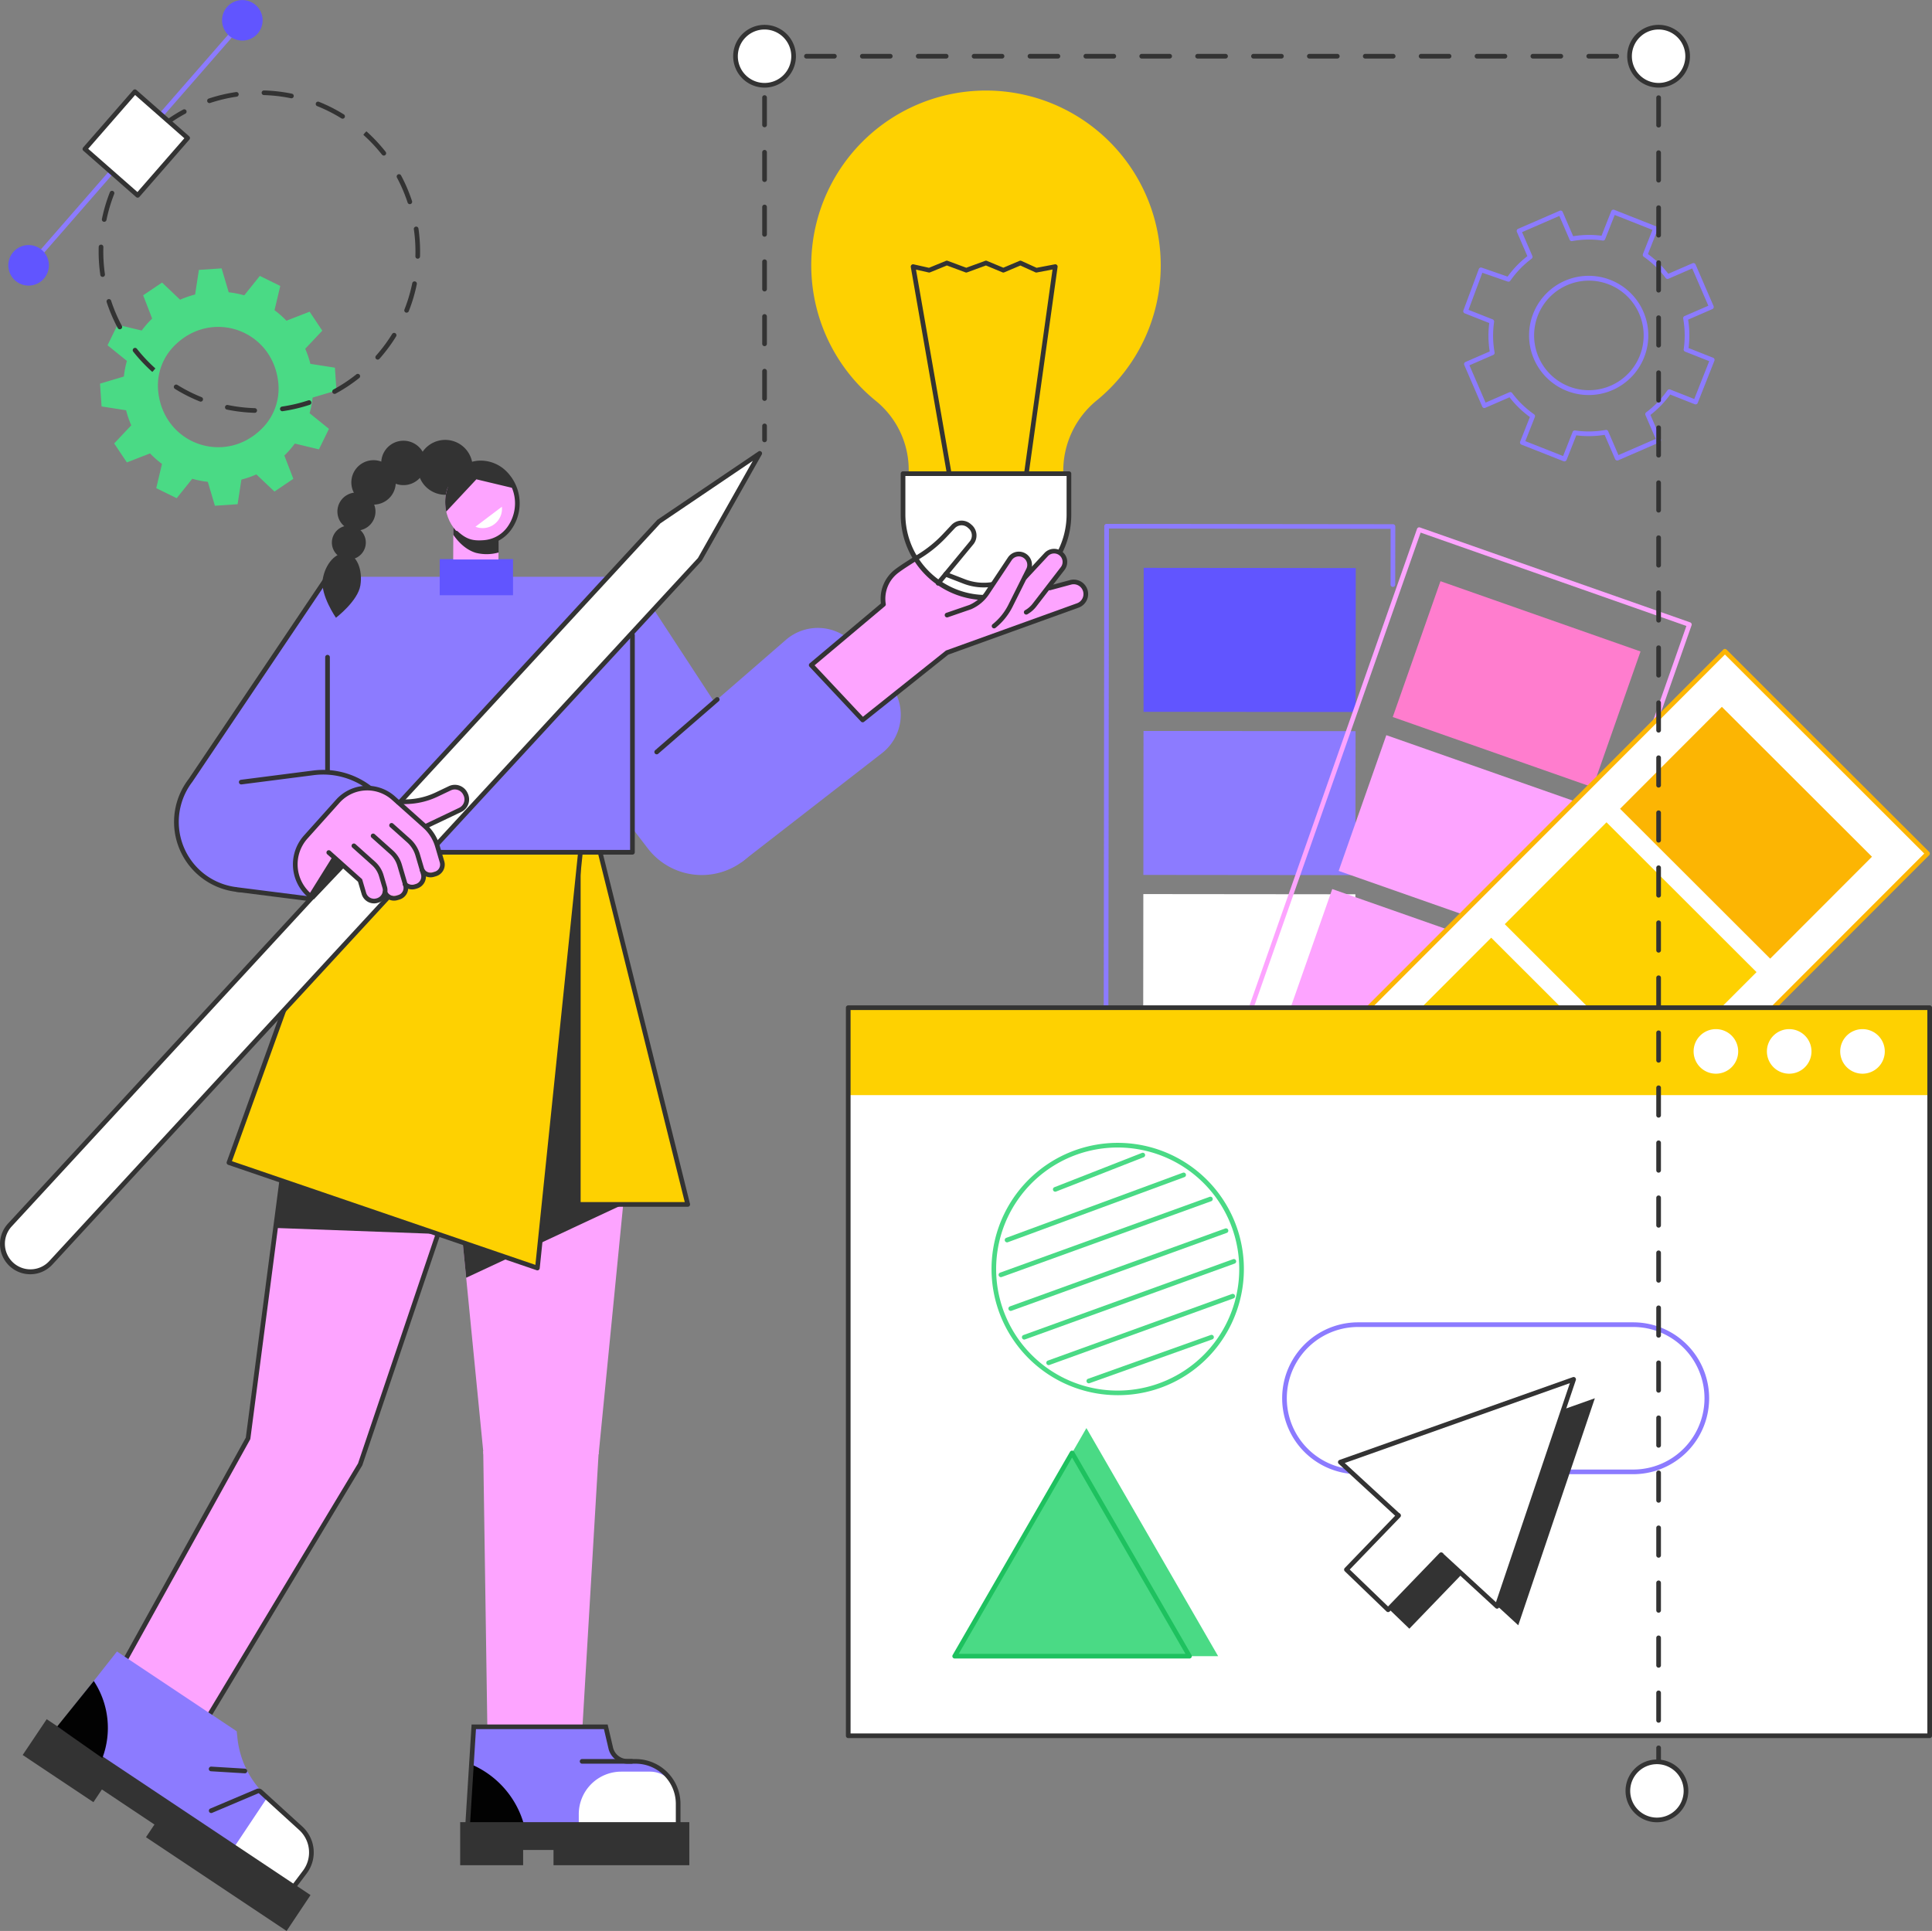
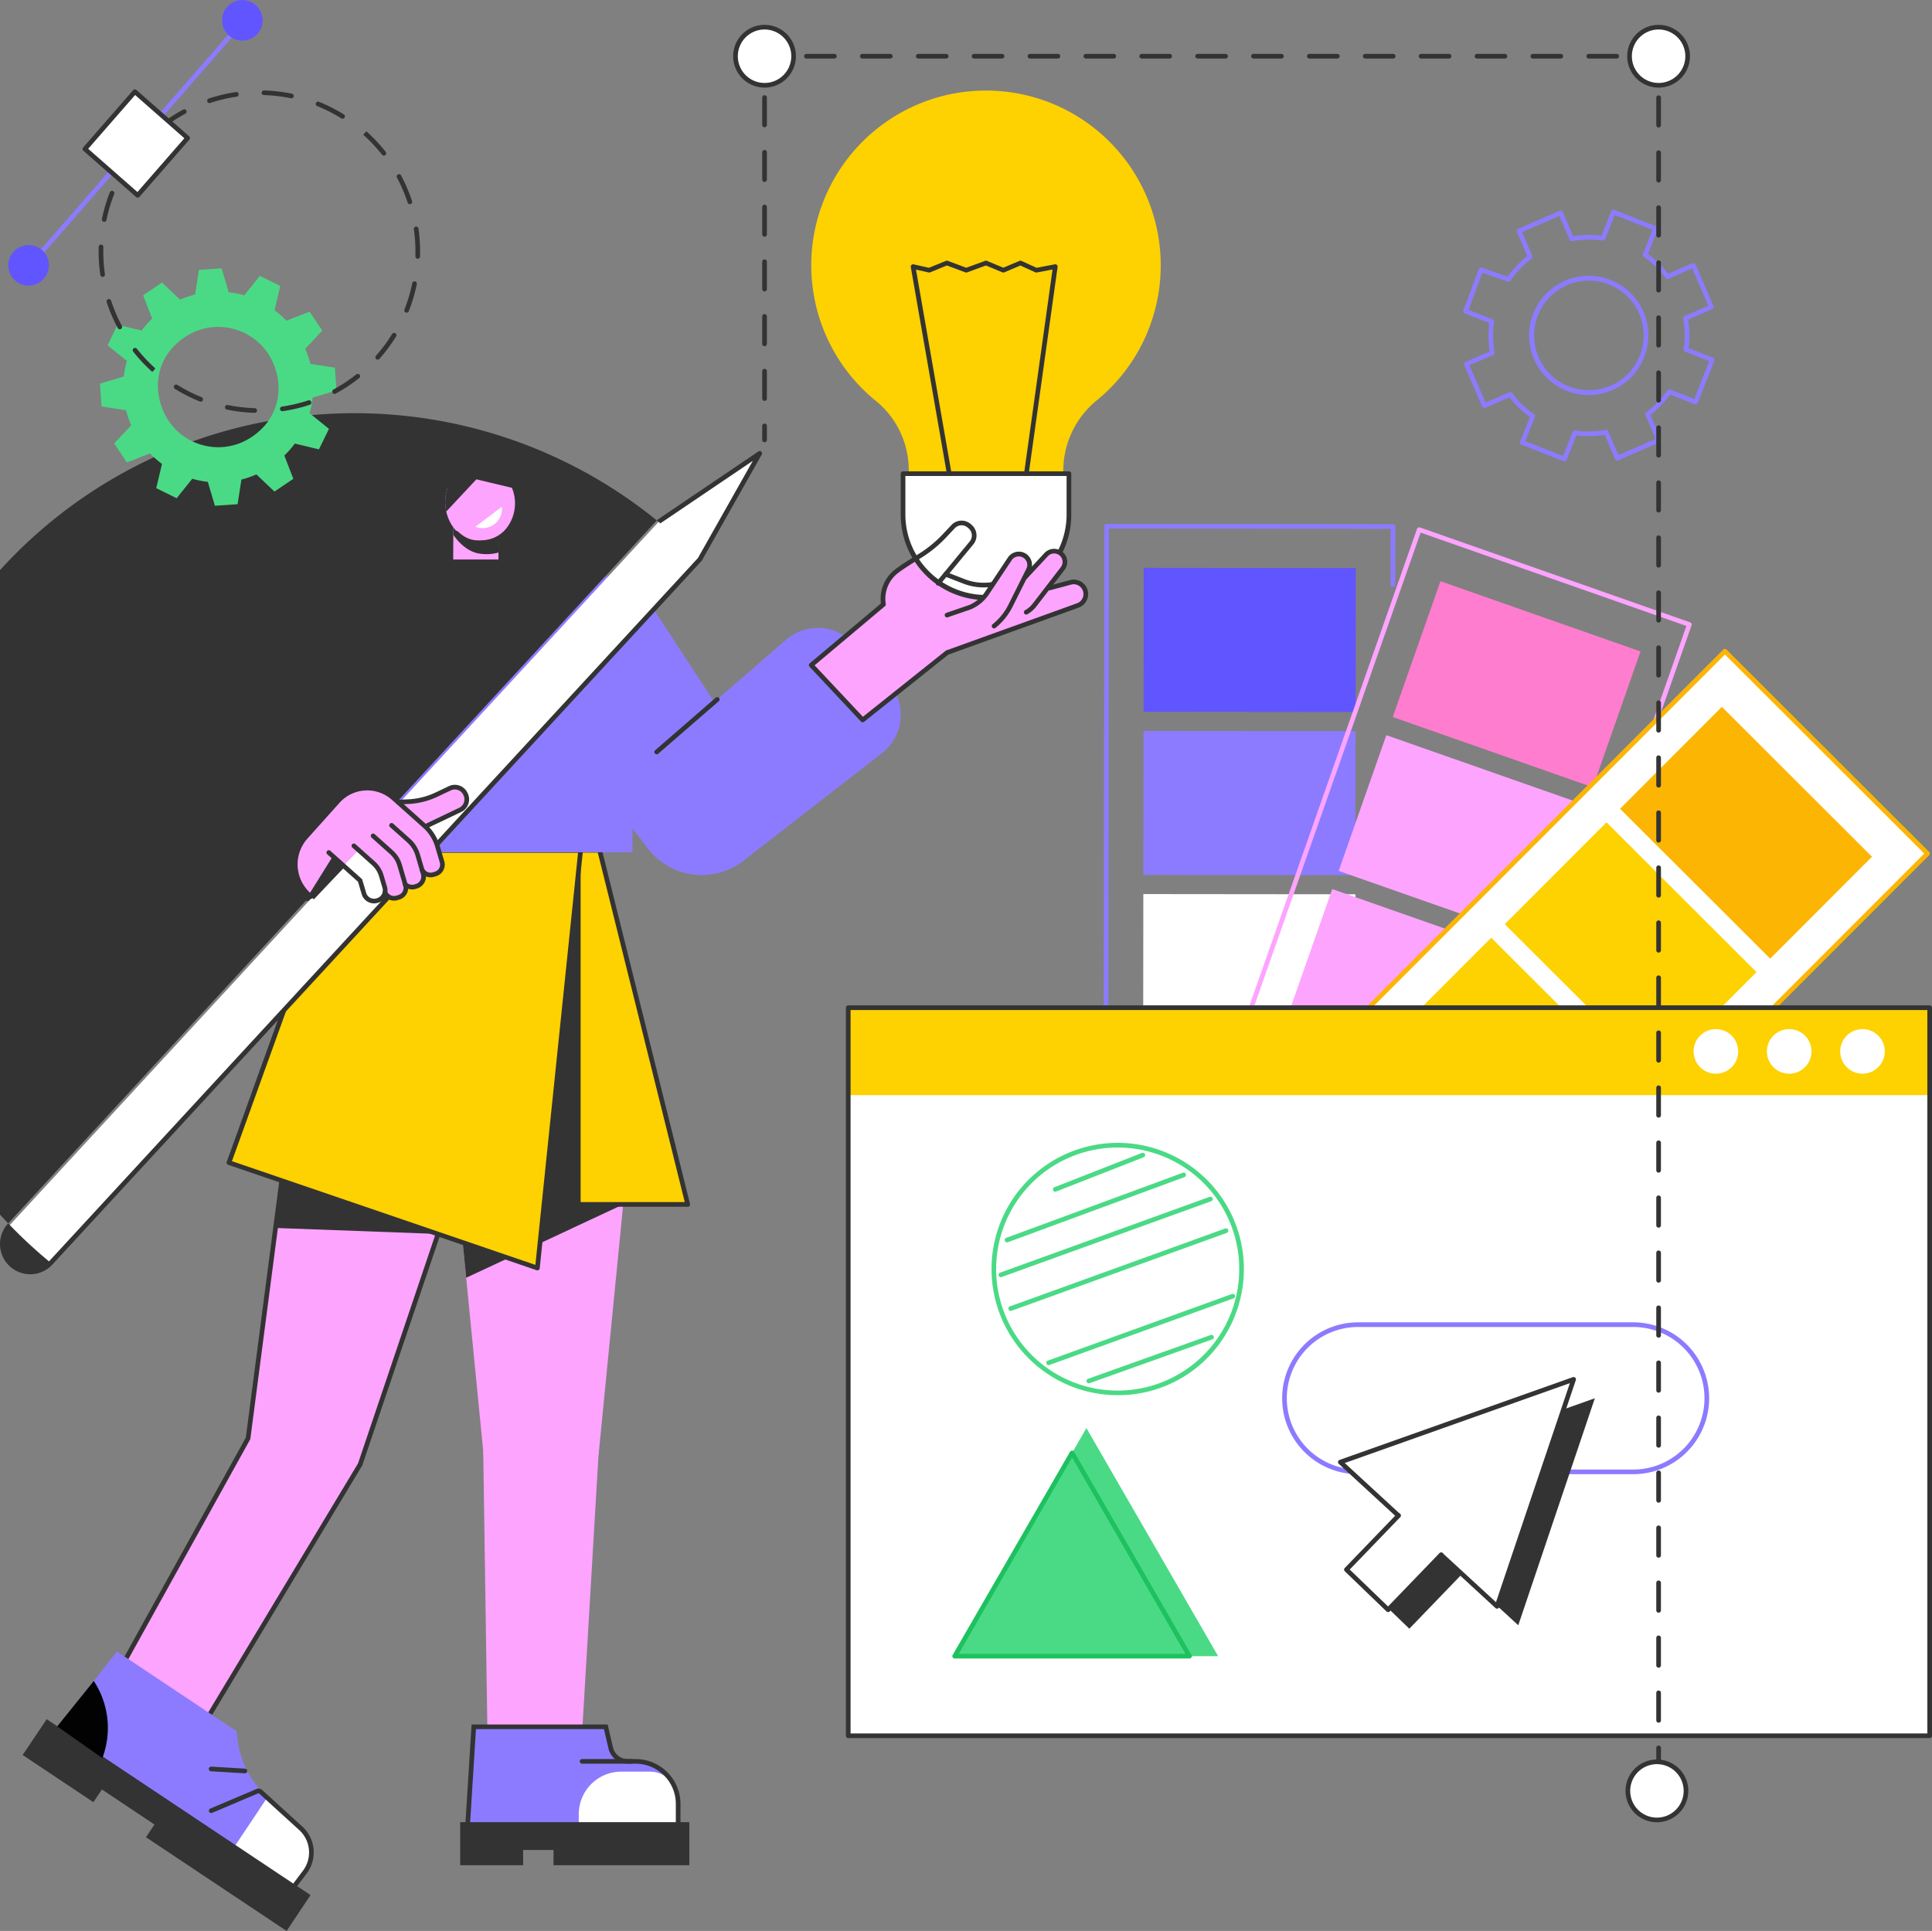
<svg xmlns="http://www.w3.org/2000/svg" id="Raggruppa_80" data-name="Raggruppa 80" width="662.5" height="662.217" viewBox="0 0 662.5 662.217">
  <rect x="0" y="0" width="662.5" height="662.217" fill="#808080" stroke="none" />
  <defs>
    <clipPath id="clip-path">
      <rect id="Rettangolo_71" data-name="Rettangolo 71" width="662.501" height="662.217" fill="none" />
    </clipPath>
  </defs>
  <g id="Raggruppa_79" data-name="Raggruppa 79" clip-path="url(#clip-path)">
    <path id="Tracciato_468" data-name="Tracciato 468" d="M1073.389,1215.319l-27-.031a.8.8,0,0,1-.8-.8l.016-13.166a.8.8,0,0,1,1.6,0l-.015,12.367,26.2.031a.8.8,0,0,1,0,1.6" transform="translate(-667.227 -766.095)" fill="#955b50" />
    <path id="Tracciato_469" data-name="Tracciato 469" d="M1046.608,696.962a.8.8,0,0,1-.8-.8l.227-198.864a.8.8,0,0,1,.8-.8l98.191.111a.8.8,0,0,1,.8.8l-.023,19.911a.8.8,0,0,1-1.6,0l.022-19.113-96.594-.11-.226,198.065a.8.8,0,0,1-.8.8" transform="translate(-667.366 -316.834)" fill="#8c7bff" />
    <rect id="Rettangolo_54" data-name="Rettangolo 54" width="49.366" height="72.713" transform="matrix(0.001, -1, 1, 0.001, 392.135, 244.11)" fill="#6155ff" />
    <rect id="Rettangolo_55" data-name="Rettangolo 55" width="49.366" height="72.713" transform="matrix(0.001, -1, 1, 0.001, 392.072, 300.048)" fill="#8c7bff" />
    <rect id="Rettangolo_56" data-name="Rettangolo 56" width="49.366" height="72.713" transform="matrix(0.001, -1, 1, 0.001, 392.008, 355.987)" fill="#fff" />
    <path id="Tracciato_470" data-name="Tracciato 470" d="M1125.247,1175.972a.784.784,0,0,1-.264-.045l-27.256-9.575a.8.8,0,0,1-.489-1.017l6.676-19a.8.8,0,1,1,1.506.528l-6.412,18.246,26.5,9.31a.8.8,0,0,1-.264,1.551" transform="translate(-700.155 -731.172)" fill="#955b50" />
    <path id="Tracciato_471" data-name="Tracciato 471" d="M1346.082,1271.566a.78.78,0,0,1-.264-.045l-4.487-1.576a.8.8,0,1,1,.528-1.506l3.734,1.312,3.375-9.6a.8.8,0,1,1,1.506.53l-3.639,10.357a.8.8,0,0,1-.753.533" transform="translate(-855.606 -803.799)" fill="#955b50" />
    <path id="Tracciato_472" data-name="Tracciato 472" d="M1136.317,714.669a.781.781,0,0,1-.264-.045.8.8,0,0,1-.489-1.017l74.955-213.314a.8.8,0,0,1,1.017-.489l92.639,32.542a.8.8,0,0,1,.489,1.017l-13.884,39.514a.8.8,0,0,1-1.506-.529l13.619-38.761-91.132-32.013-74.69,212.561a.8.8,0,0,1-.753.534" transform="translate(-724.611 -318.912)" fill="#fda4ff" />
    <rect id="Rettangolo_57" data-name="Rettangolo 57" width="49.367" height="72.712" transform="translate(477.586 245.9) rotate(-70.645)" fill="#ff7dce" />
    <rect id="Rettangolo_58" data-name="Rettangolo 58" width="49.367" height="72.711" transform="matrix(0.331, -0.943, 0.943, 0.331, 459.042, 298.676)" fill="#fda4ff" />
    <rect id="Rettangolo_59" data-name="Rettangolo 59" width="49.367" height="72.712" transform="matrix(0.331, -0.943, 0.943, 0.331, 440.497, 351.452)" fill="#fda4ff" />
    <rect id="Rettangolo_60" data-name="Rettangolo 60" width="267.95" height="98.182" transform="translate(402.126 412.903) rotate(-45.029)" fill="#fff" />
    <path id="Tracciato_473" data-name="Tracciato 473" d="M1258.089,830.1a.8.8,0,0,1-.564-1.362l143.425-143.571-68.342-68.251L1162.74,786.955a.8.8,0,0,1-1.129-1.129l170.431-170.6a.8.8,0,0,1,1.129,0l69.471,69.379a.8.8,0,0,1,0,1.129L1258.654,829.866a.8.8,0,0,1-.565.234" transform="translate(-741.113 -392.445)" fill="#fcb503" />
    <rect id="Rettangolo_61" data-name="Rettangolo 61" width="49.37" height="72.707" transform="matrix(0.707, -0.708, 0.708, 0.707, 555.536, 277.365)" fill="#fcb503" />
    <rect id="Rettangolo_62" data-name="Rettangolo 62" width="49.37" height="72.707" transform="translate(515.998 316.943) rotate(-45.038)" fill="#fed101" />
    <rect id="Rettangolo_63" data-name="Rettangolo 63" width="49.37" height="72.707" transform="translate(476.461 356.521) rotate(-45.038)" fill="#fed101" />
    <rect id="Rettangolo_64" data-name="Rettangolo 64" width="370.834" height="249.69" transform="translate(290.869 345.588)" fill="#fff" />
    <rect id="Rettangolo_65" data-name="Rettangolo 65" width="370.834" height="29.983" transform="translate(290.869 345.587)" fill="#fed101" />
    <path id="Tracciato_474" data-name="Tracciato 474" d="M1759.085,982.966a7.643,7.643,0,1,1-7.643-7.642,7.642,7.642,0,0,1,7.643,7.642" transform="translate(-1112.775 -622.386)" fill="#fff" />
    <path id="Tracciato_475" data-name="Tracciato 475" d="M1689.626,982.966a7.643,7.643,0,1,1-7.643-7.642,7.642,7.642,0,0,1,7.643,7.642" transform="translate(-1068.451 -622.386)" fill="#fff" />
    <path id="Tracciato_476" data-name="Tracciato 476" d="M1620.168,982.966a7.643,7.643,0,1,1-7.643-7.642,7.642,7.642,0,0,1,7.643,7.642" transform="translate(-1024.128 -622.386)" fill="#fff" />
    <path id="Tracciato_477" data-name="Tracciato 477" d="M1173.226,1204.093H802.393a.8.8,0,0,1-.8-.8V953.605a.8.8,0,0,1,.8-.8h370.833a.8.8,0,0,1,.8.8V1203.3a.8.8,0,0,1-.8.8m-370.035-1.6h369.237V954.4H803.191Z" transform="translate(-511.524 -608.017)" fill="#333" />
    <path id="Tracciato_478" data-name="Tracciato 478" d="M995.013,1431.652H904.671l40.255-69.72,2.916-5.047,2-3.465Z" transform="translate(-577.3 -863.662)" fill="#4ada85" />
    <path id="Tracciato_479" data-name="Tracciato 479" d="M983.774,1446.1H903.262a.8.8,0,0,1-.692-1.2l40.256-69.72a.83.83,0,0,1,1.383,0l40.256,69.72a.8.8,0,0,1-.691,1.2m-79.129-1.6h77.746l-38.874-67.326Z" transform="translate(-575.892 -877.316)" fill="#1ec15f" />
    <path id="Tracciato_480" data-name="Tracciato 480" d="M982.736,1169.643a43.267,43.267,0,1,1,40.343-27.486,43.044,43.044,0,0,1-40.343,27.486m.1-84.938a41.681,41.681,0,1,0,15.152,2.871,41.745,41.745,0,0,0-15.152-2.871m39.5,57.16h0Z" transform="translate(-599.52 -691.167)" fill="#4ada85" />
    <path id="Tracciato_481" data-name="Tracciato 481" d="M998.561,1105.887a.8.8,0,0,1-.292-1.541l29.962-11.74a.8.8,0,1,1,.583,1.485l-29.962,11.74a.794.794,0,0,1-.292.055" transform="translate(-636.705 -697.193)" fill="#4ada85" />
    <path id="Tracciato_482" data-name="Tracciato 482" d="M952.881,1135.194a.8.8,0,0,1-.276-1.547l60.589-22.344a.8.8,0,0,1,.552,1.5l-60.589,22.344a.792.792,0,0,1-.276.049" transform="translate(-607.555 -709.127)" fill="#4ada85" />
    <path id="Tracciato_483" data-name="Tracciato 483" d="M947.05,1161.694a.8.8,0,0,1-.271-1.549l71.9-26.015a.8.8,0,0,1,.542,1.5l-71.9,26.015a.794.794,0,0,1-.271.047" transform="translate(-603.834 -723.695)" fill="#4ada85" />
    <path id="Tracciato_484" data-name="Tracciato 484" d="M956.352,1192.493a.8.8,0,0,1-.271-1.549l73.757-26.688a.8.8,0,1,1,.542,1.5l-73.757,26.688a.8.8,0,0,1-.271.047" transform="translate(-609.77 -742.919)" fill="#4ada85" />
-     <path id="Tracciato_485" data-name="Tracciato 485" d="M969.155,1220.813a.8.8,0,0,1-.271-1.549l71.94-26.031a.8.8,0,0,1,.543,1.5l-71.939,26.031a.794.794,0,0,1-.271.047" transform="translate(-617.94 -761.411)" fill="#4ada85" />
    <path id="Tracciato_486" data-name="Tracciato 486" d="M992.271,1250.623a.8.8,0,0,1-.271-1.549l63.19-22.865a.8.8,0,0,1,.542,1.5l-63.189,22.865a.8.8,0,0,1-.271.047" transform="translate(-632.692 -782.453)" fill="#4ada85" />
    <path id="Tracciato_487" data-name="Tracciato 487" d="M1030.349,1281.65a.8.8,0,0,1-.268-1.55l42.148-15.047a.8.8,0,0,1,.536,1.5l-42.148,15.047a.789.789,0,0,1-.268.047" transform="translate(-656.99 -807.242)" fill="#4ada85" />
    <path id="Tracciato_488" data-name="Tracciato 488" d="M1335.387,1305.284h-94.339a26.039,26.039,0,0,1,0-52.078h94.339a26.039,26.039,0,0,1,0,52.078m-94.339-50.481a24.442,24.442,0,0,0,0,48.885h94.339a24.442,24.442,0,0,0,0-48.885Z" transform="translate(-775.346 -799.712)" fill="#8c7bff" />
    <path id="Tracciato_489" data-name="Tracciato 489" d="M1343.958,1403.013l26.26-77.85-80,28.392Z" transform="translate(-823.33 -845.63)" fill="#333" />
    <rect id="Rettangolo_66" data-name="Rettangolo 66" width="25.746" height="19.846" transform="translate(468.985 544.788) rotate(-46.059)" fill="#333" />
    <path id="Tracciato_490" data-name="Tracciato 490" d="M1323.847,1385.075l26.26-77.85-80,28.393Z" transform="translate(-810.496 -834.183)" fill="#fff" />
    <path id="Tracciato_491" data-name="Tracciato 491" d="M1322.44,1384.464a.794.794,0,0,1-.54-.211l-53.74-49.458a.8.8,0,0,1,.273-1.339l80-28.392a.8.8,0,0,1,1.023,1.007l-26.259,77.85a.8.8,0,0,1-.558.519.826.826,0,0,1-.2.024m-52.226-49.947,51.863,47.729,25.341-75.129Z" transform="translate(-809.09 -832.774)" fill="#333" />
    <rect id="Rettangolo_67" data-name="Rettangolo 67" width="27.537" height="19.846" transform="matrix(0.694, -0.72, 0.72, 0.694, 461.707, 538.294)" fill="#fff" />
    <path id="Tracciato_492" data-name="Tracciato 492" d="M1288.783,1468.07a.8.8,0,0,1-.554-.224l-14.29-13.771a.8.8,0,0,1-.02-1.129l17.843-18.51a.8.8,0,1,1,1.149,1.108l-17.289,17.935,13.14,12.664,17.606-18.264a.8.8,0,1,1,1.149,1.108l-18.16,18.839a.8.8,0,0,1-.575.244" transform="translate(-812.787 -915.206)" fill="#333" />
    <path id="Tracciato_493" data-name="Tracciato 493" d="M1421.284,285.034a.788.788,0,0,1-.293-.056l-14.432-5.7a.8.8,0,0,1-.449-1.035l3.332-8.433a34.143,34.143,0,0,1-6.978-6.768l-8.307,3.612a.8.8,0,0,1-1.051-.415l-6.162-14.259a.8.8,0,0,1,.415-1.049l8.309-3.614a34.258,34.258,0,0,1-.155-9.737l-8.412-3.324a.8.8,0,0,1-.455-1.02l5.282-14.182a.8.8,0,0,1,1.01-.475l8.861,3.077a34.336,34.336,0,0,1,6.786-7.022l-3.6-8.317a.8.8,0,0,1,.415-1.049l14.246-6.194a.8.8,0,0,1,1.051.415l3.593,8.314a34.193,34.193,0,0,1,9.72-.169l3.333-8.433a.8.8,0,0,1,1.035-.449l14.431,5.7a.8.8,0,0,1,.449,1.035l-3.332,8.434a34.13,34.13,0,0,1,6.977,6.767l8.308-3.611a.789.789,0,0,1,.611-.01.8.8,0,0,1,.44.426l6.163,14.258a.8.8,0,0,1-.415,1.049l-8.309,3.614a34.286,34.286,0,0,1,.155,9.738l8.412,3.324a.8.8,0,0,1,.449,1.035L1467,264.971a.8.8,0,0,1-1.035.449l-8.412-3.324a34.265,34.265,0,0,1-6.77,7l3.6,8.318a.8.8,0,0,1-.415,1.049l-14.246,6.194a.789.789,0,0,1-.611.01.8.8,0,0,1-.44-.426l-3.594-8.315a34.19,34.19,0,0,1-9.72.169l-3.332,8.433a.8.8,0,0,1-.742.5m-13.4-6.95,12.947,5.116,3.269-8.272a.8.8,0,0,1,.857-.5,32.518,32.518,0,0,0,10.459-.182.8.8,0,0,1,.875.469l3.525,8.156,12.782-5.558-3.527-8.16a.8.8,0,0,1,.255-.956,32.669,32.669,0,0,0,7.284-7.534.794.794,0,0,1,.948-.286l8.253,3.261,5.128-12.977-8.252-3.261a.8.8,0,0,1-.5-.858,32.73,32.73,0,0,0-.167-10.477.8.8,0,0,1,.468-.872l8.152-3.545-5.53-12.793-8.149,3.543a.8.8,0,0,1-.958-.255,32.563,32.563,0,0,0-7.51-7.283.8.8,0,0,1-.285-.948l3.268-8.273-12.946-5.116-3.27,8.272a.786.786,0,0,1-.856.5,32.581,32.581,0,0,0-10.46.183.8.8,0,0,1-.874-.469l-3.525-8.156-12.782,5.558,3.527,8.159a.8.8,0,0,1-.255.956,32.734,32.734,0,0,0-7.284,7.534.794.794,0,0,1-.917.3l-8.691-3.017-4.736,12.717,8.266,3.267a.8.8,0,0,1,.5.858,32.732,32.732,0,0,0,.167,10.476.8.8,0,0,1-.468.872l-8.152,3.545,5.53,12.794,8.149-3.544a.8.8,0,0,1,.958.256,32.55,32.55,0,0,0,7.51,7.283.8.8,0,0,1,.285.948Zm21.774-15.808a20.444,20.444,0,1,1,8.114-1.7,20.311,20.311,0,0,1-8.114,1.7m.049-39.228a18.784,18.784,0,1,0,6.889,1.32,18.721,18.721,0,0,0-6.889-1.32" transform="translate(-884.832 -126.792)" fill="#8c7bff" />
    <path id="Tracciato_494" data-name="Tracciato 494" d="M479.251,1190.924H439.784l-10.445-106.246H489.7Z" transform="translate(-273.975 -692.168)" fill="#fda4ff" />
    <path id="Tracciato_495" data-name="Tracciato 495" d="M487.675,1105.228l-53.844,25.147-4.493-45.7h60.357Z" transform="translate(-273.975 -692.169)" fill="#333" />
    <path id="Tracciato_496" data-name="Tracciato 496" d="M490.032,1502.133H459.8l-1.891-126.859,39.585.438Z" transform="translate(-292.206 -877.607)" fill="#fda4ff" />
    <path id="Tracciato_497" data-name="Tracciato 497" d="M500.7,1648.369H497.97a5.972,5.972,0,0,1-5.816-4.614l-1.692-7.249-45.268,0-2.134,34.123h72.216v-7.691a14.572,14.572,0,0,0-14.572-14.572" transform="translate(-282.731 -1044.308)" fill="#8c7bff" />
-     <path id="Tracciato_498" data-name="Tracciato 498" d="M443.06,1693.412h19.5a31.677,31.677,0,0,0-18.169-21.208Z" transform="translate(-282.731 -1067.088)" fill="#020202" />
    <path id="Tracciato_499" data-name="Tracciato 499" d="M582.532,1697.762v-7.69a14.526,14.526,0,0,0-.858-4.934,9.359,9.359,0,0,0-8.829-6.117h-9.818a14.572,14.572,0,0,0-14.572,14.572v4.169Z" transform="translate(-349.987 -1071.438)" fill="#fff" />
    <path id="Tracciato_500" data-name="Tracciato 500" d="M436.063,1726.88v14.779H457.65v-5.237h10.42v5.237h46.572v-14.78Z" transform="translate(-278.266 -1101.978)" fill="#333" />
    <path id="Tracciato_501" data-name="Tracciato 501" d="M514.576,1670.022H440.713l2.233-35.719,46.651,0,1.837,7.866a5.153,5.153,0,0,0,5.039,4h2.734a15.387,15.387,0,0,1,15.37,15.37Zm-72.164-1.6H512.98v-6.892a13.79,13.79,0,0,0-13.774-13.774h-2.734a6.742,6.742,0,0,1-6.593-5.231l-1.548-6.633-43.885,0Z" transform="translate(-281.233 -1042.9)" fill="#333" />
    <path id="Tracciato_502" data-name="Tracciato 502" d="M567.2,1668.681h-16.97a.8.8,0,0,1,0-1.6H567.2a.8.8,0,0,1,0,1.6" transform="translate(-350.613 -1063.821)" fill="#333" />
    <path id="Tracciato_503" data-name="Tracciato 503" d="M193.665,1185.417l-57.229,95.122-26.5-22.317,45.283-81.72,13.824-105.86,58.8,13.634Z" transform="translate(-70.153 -683.212)" fill="#fda4ff" />
    <path id="Tracciato_504" data-name="Tracciato 504" d="M135.028,1279.932a.8.8,0,0,1-.515-.188l-26.5-22.317a.8.8,0,0,1-.184-1l45.209-81.588,13.8-105.708a.8.8,0,0,1,.336-.552.811.811,0,0,1,.635-.122l58.8,13.633a.8.8,0,0,1,.576,1.033l-34.175,101.141a.746.746,0,0,1-.072.156l-57.229,95.123a.8.8,0,0,1-.553.376.8.8,0,0,1-.131.011m-25.484-23.3,25.282,21.292,56.7-94.246,33.865-100.225-57.082-13.235L154.6,1175.2a.79.79,0,0,1-.093.283Zm82.713-72.617h0Z" transform="translate(-68.746 -681.806)" fill="#333" />
    <path id="Tracciato_505" data-name="Tracciato 505" d="M321.336,1106.731l-4.474,12.81-55.484-2.048,3.008-26.242Z" transform="translate(-166.794 -696.363)" fill="#333" />
    <path id="Tracciato_506" data-name="Tracciato 506" d="M113.293,1592.49c.065.492.151,1.276.247,2.223a31.758,31.758,0,0,0,9.4,19.5l.7.688,11.538,10.287a11.1,11.1,0,0,1,1.848,14.442l-5.384,7.5-81.285-54.2,21.89-27.8Z" transform="translate(-32.135 -998.756)" fill="#8c7bff" />
    <path id="Tracciato_507" data-name="Tracciato 507" d="M242.945,1713.316l-11.32-10.092L219.237,1721.8l20.173,13.451,5.384-7.5a11.1,11.1,0,0,0-1.848-14.442" transform="translate(-139.902 -1086.883)" fill="#fff" />
    <path id="Tracciato_508" data-name="Tracciato 508" d="M29.735,1629.329,21.5,1641.606l24.259,16.176,2.905-4.357,18.024,12.018-2.905,4.357L112,1701.946l8.2-12.3Z" transform="translate(-13.722 -1039.729)" fill="#333" />
    <path id="Tracciato_509" data-name="Tracciato 509" d="M227.458,1728.888a.8.8,0,0,1-.637-1.279l3.27-4.339a10.424,10.424,0,0,0-1.312-14.04l-13.75-12.523a.2.2,0,0,0-.211-.035l-15.889,6.738a.8.8,0,0,1-.624-1.47L214.2,1695.2a1.8,1.8,0,0,1,1.907.324l13.751,12.523a12.011,12.011,0,0,1,1.513,16.18l-3.27,4.34a.8.8,0,0,1-.638.318" transform="translate(-126.235 -1081.674)" fill="#333" />
    <path id="Tracciato_510" data-name="Tracciato 510" d="M210.266,1676.56l-.048,0-11.607-.7a.8.8,0,0,1-.749-.844.813.813,0,0,1,.844-.749l11.607.7a.8.8,0,0,1-.047,1.595" transform="translate(-126.261 -1068.405)" fill="#333" />
    <path id="Tracciato_511" data-name="Tracciato 511" d="M69.693,1619.533a29.237,29.237,0,0,0-2.943-26.426l-12.533,15.575c-.453-.3,15.477,10.851,15.477,10.851" transform="translate(-34.591 -1016.614)" fill="#020202" />
    <path id="Tracciato_512" data-name="Tracciato 512" d="M454.588,927.3H342.806V805.852h81.567Z" transform="translate(-218.756 -514.241)" fill="#fed101" />
    <rect id="Rettangolo_68" data-name="Rettangolo 68" width="13.562" height="121.447" transform="translate(185.542 291.611)" fill="#333" />
    <path id="Tracciato_513" data-name="Tracciato 513" d="M322.724,949.111,216.95,912.96l38.612-107.108h81.985Z" transform="translate(-138.443 -514.24)" fill="#fed101" />
    <path id="Tracciato_514" data-name="Tracciato 514" d="M453.18,926.69H404.651a.8.8,0,0,1,0-1.6h47.508L422.342,805.242H341.4a.8.8,0,1,1,0-1.6h81.567a.8.8,0,0,1,.775.606L453.955,925.7a.8.8,0,0,1-.775.991" transform="translate(-217.348 -512.833)" fill="#333" />
    <path id="Tracciato_515" data-name="Tracciato 515" d="M321.316,948.5a.8.8,0,0,1-.258-.043L215.284,912.307a.8.8,0,0,1-.492-1.026L253.4,804.174a.8.8,0,0,1,.751-.528H336.14a.8.8,0,0,1,.794.88l-14.824,143.26a.8.8,0,0,1-.794.717M216.568,911.059l104.058,35.565,14.63-141.382h-80.54Z" transform="translate(-137.035 -512.833)" fill="#333" />
    <path id="Tracciato_516" data-name="Tracciato 516" d="M559.065,644.1a23.346,23.346,0,0,1-32.732-4.329l-49.609-64.731,44.357-28.4,42.313,64.731a23.346,23.346,0,0,1-4.329,32.732" transform="translate(-304.213 -348.828)" fill="#8c7bff" />
    <path id="Tracciato_517" data-name="Tracciato 517" d="M176.3,649.234a23.346,23.346,0,0,0,32.732-4.329l51.722-67.487-41.777-30.781L171.973,616.5a23.347,23.347,0,0,0,4.329,32.732" transform="translate(-106.668 -348.827)" fill="#8c7bff" />
    <path id="Tracciato_518" data-name="Tracciato 518" d="M189.087,653.431a24.133,24.133,0,0,1-19.136-38.823l46.976-69.825a.8.8,0,0,1,1.136-.2l41.777,30.781A.8.8,0,0,1,260,576.5L208.28,643.983a24.123,24.123,0,0,1-19.193,9.448M175.4,647.193a22.573,22.573,0,0,0,31.613-4.181l51.226-66.842-40.451-29.8-46.54,69.174a22.586,22.586,0,0,0,4.152,31.653" transform="translate(-105.279 -347.42)" fill="#333" />
    <rect id="Rettangolo_69" data-name="Rettangolo 69" width="104.556" height="94.478" transform="translate(112.311 197.81)" fill="#8c7bff" />
-     <path id="Tracciato_519" data-name="Tracciato 519" d="M413.515,675.733H308.958a.8.8,0,0,1-.8-.8v-66.9a.8.8,0,1,1,1.6,0v66.1h102.96v-73.7a.8.8,0,1,1,1.6,0v74.5a.8.8,0,0,1-.8.8" transform="translate(-196.647 -382.647)" fill="#333" />
    <path id="Tracciato_520" data-name="Tracciato 520" d="M250.809,775.418l-26.429-3.354,1.481-36.851,24.907-3.194a26.209,26.209,0,0,1,28.994,20.658Z" transform="translate(-143.184 -466.989)" fill="#8c7bff" />
    <path id="Tracciato_521" data-name="Tracciato 521" d="M249.4,845.809a.877.877,0,0,1-.1-.006l-26.429-3.353a.8.8,0,0,1-.692-.893.808.808,0,0,1,.892-.691l26.429,3.353a.8.8,0,0,1-.1,1.59" transform="translate(-141.777 -536.582)" fill="#333" />
    <path id="Tracciato_522" data-name="Tracciato 522" d="M280.965,752.076a.8.8,0,0,1-.781-.635,25.528,25.528,0,0,0-28.11-20.029l-24.907,3.195a.8.8,0,0,1-.2-1.584l24.907-3.195a27.144,27.144,0,0,1,29.877,21.287.8.8,0,0,1-.619.945.851.851,0,0,1-.164.016" transform="translate(-144.388 -465.589)" fill="#333" />
    <path id="Tracciato_523" data-name="Tracciato 523" d="M651.307,675.5,622.3,637.643l44.3-38.456a16.715,16.715,0,0,1,23.395,1.456l11.717,13.05a16.716,16.716,0,0,1-2.187,24.37Z" transform="translate(-397.108 -379.749)" fill="#8c7bff" />
    <path id="Tracciato_524" data-name="Tracciato 524" d="M620.89,680.356a.8.8,0,0,1-.523-1.4l20.713-17.98a.8.8,0,1,1,1.046,1.205l-20.714,17.98a.792.792,0,0,1-.523.2" transform="translate(-395.701 -421.664)" fill="#333" />
    <rect id="Rettangolo_70" data-name="Rettangolo 70" width="25.133" height="12.392" transform="translate(150.781 191.744)" fill="#6155ff" />
    <path id="Tracciato_525" data-name="Tracciato 525" d="M5.285,707.861a9.562,9.562,0,0,1-.545-13.511L227.336,453.061l34.582-23.385-20.526,36.352L18.8,707.317a9.562,9.562,0,0,1-13.511.545" transform="translate(-1.408 -274.19)" fill="#fff" />
-     <path id="Tracciato_526" data-name="Tracciato 526" d="M10.349,709.786a10.36,10.36,0,0,1-7.6-17.384l222.6-241.289a.834.834,0,0,1,.14-.12l34.581-23.385a.8.8,0,0,1,1.143,1.053l-20.526,36.352a.817.817,0,0,1-.108.149L17.975,706.451a10.292,10.292,0,0,1-7.2,3.327c-.143.005-.284.009-.427.009m216.1-257.523L3.919,693.484A8.764,8.764,0,0,0,16.8,705.369L239.334,464.147l18.812-33.317Z" transform="translate(0 -272.783)" fill="#333" />
+     <path id="Tracciato_526" data-name="Tracciato 526" d="M10.349,709.786a10.36,10.36,0,0,1-7.6-17.384l222.6-241.289a.834.834,0,0,1,.14-.12l34.581-23.385a.8.8,0,0,1,1.143,1.053l-20.526,36.352a.817.817,0,0,1-.108.149L17.975,706.451a10.292,10.292,0,0,1-7.2,3.327c-.143.005-.284.009-.427.009m216.1-257.523A8.764,8.764,0,0,0,16.8,705.369L239.334,464.147l18.812-33.317Z" transform="translate(0 -272.783)" fill="#333" />
    <path id="Tracciato_527" data-name="Tracciato 527" d="M365.586,756.455l9.852,8.8a14.862,14.862,0,0,1,4.355,6.886l1.591,5.4a3.357,3.357,0,0,1-2.27,4.171l-.7.206a3.357,3.357,0,0,1-4.171-2.27l-2.731-6.912-11.388-10.175Z" transform="translate(-229.808 -482.719)" fill="#fda4ff" />
    <path id="Tracciato_528" data-name="Tracciato 528" d="M342.316,762.285l13.059,11.667a10.686,10.686,0,0,1,3.132,4.951l1.891,6.425a3.484,3.484,0,0,1-2.355,4.327l-.457.135a3.483,3.483,0,0,1-4.327-2.355l-2.162-7.324-13.74-12.276Z" transform="translate(-215.278 -486.439)" fill="#fda4ff" />
    <path id="Tracciato_529" data-name="Tracciato 529" d="M325.41,772.816l13.3,11.885a9.537,9.537,0,0,1,2.8,4.419l2.022,6.87a3.347,3.347,0,0,1-2.263,4.158l-.719.212a3.347,3.347,0,0,1-4.158-2.262l-2.2-7.455-13.74-12.276Z" transform="translate(-204.49 -493.159)" fill="#fda4ff" />
-     <path id="Tracciato_530" data-name="Tracciato 530" d="M308.195,783.152l13.4,11.983a9.073,9.073,0,0,1,2.654,4.194l1.179,4a3.627,3.627,0,0,1-2.449,4.5l-.188.055a3.621,3.621,0,0,1-4.5-2.447l-1.316-4.459L303.235,788.7Z" transform="translate(-193.504 -499.755)" fill="#fda4ff" />
    <path id="Tracciato_531" data-name="Tracciato 531" d="M325.571,752.426l-3.772-3.37a14.041,14.041,0,0,0-19.826,1.116L292.208,761.1l10.707,9.566Z" transform="translate(-186.468 -475.719)" fill="#fda4ff" />
    <path id="Tracciato_532" data-name="Tracciato 532" d="M283.39,771.97l9.808-10.89,13.121,11.028-20.156,21.256-1.736-1.563a14.041,14.041,0,0,1-1.037-19.83" transform="translate(-178.538 -485.67)" fill="#fda4ff" />
    <path id="Tracciato_533" data-name="Tracciato 533" d="M305.088,814.891,294.353,826.2l-1.736-1.563,8.263-13.256Z" transform="translate(-186.729 -517.767)" fill="#333" />
    <path id="Tracciato_534" data-name="Tracciato 534" d="M357.61,751.4l11.4,10.486,16.977-8.093a4,4,0,0,0,1.888-5.326l-.1-.209a4,4,0,0,0-5.326-1.888L378,748.5a25.626,25.626,0,0,1-9.961,2.472Z" transform="translate(-228.203 -476.036)" fill="#fda4ff" />
    <path id="Tracciato_535" data-name="Tracciato 535" d="M385.369,758.829a.8.8,0,0,1-.345-1.518l11.846-5.647a3.2,3.2,0,0,0,1.511-4.262l-.1-.209a3.2,3.2,0,0,0-4.262-1.511l-4.456,2.125a26.282,26.282,0,0,1-10.271,2.548l-3.264.136a.789.789,0,0,1-.831-.764.8.8,0,0,1,.764-.831l3.264-.136a24.693,24.693,0,0,0,9.651-2.394l4.456-2.125a4.794,4.794,0,0,1,6.39,2.265l.1.209a4.794,4.794,0,0,1-2.264,6.39l-11.846,5.647a.8.8,0,0,1-.343.078" transform="translate(-239.426 -474.625)" fill="#333" />
    <path id="Tracciato_536" data-name="Tracciato 536" d="M398.81,824.279a.794.794,0,0,1-.617-.291,4.107,4.107,0,0,1-.455-.681.8.8,0,0,1,1.408-.752,2.567,2.567,0,0,0,.278.418.8.8,0,0,1-.615,1.306" transform="translate(-253.75 -524.63)" fill="#333" />
    <path id="Tracciato_537" data-name="Tracciato 537" d="M376.788,802.833a4.3,4.3,0,0,1-2.96-1.181.8.8,0,1,1,1.1-1.157,2.7,2.7,0,0,0,2.614.632l.458-.135a2.69,2.69,0,0,0,1.815-3.336l-1.891-6.426a9.9,9.9,0,0,0-2.9-4.582l-5.775-5.159a.8.8,0,1,1,1.063-1.191l5.775,5.159a11.484,11.484,0,0,1,3.365,5.322l1.891,6.425a4.281,4.281,0,0,1-2.894,5.319l-.458.135a4.247,4.247,0,0,1-1.206.175" transform="translate(-235.461 -497.806)" fill="#333" />
    <path id="Tracciato_538" data-name="Tracciato 538" d="M359.262,812.939a4.133,4.133,0,0,1-3.82-2.554.8.8,0,0,1,1.475-.613,2.54,2.54,0,0,0,3.075,1.465l.719-.212a2.55,2.55,0,0,0,1.724-3.166l-2.023-6.871a8.731,8.731,0,0,0-2.561-4.049l-6.312-5.639a.8.8,0,0,1,1.064-1.191l6.311,5.639a10.325,10.325,0,0,1,3.028,4.789l2.023,6.87a4.146,4.146,0,0,1-2.8,5.149l-.719.212a4.162,4.162,0,0,1-1.182.172" transform="translate(-224.158 -504.065)" fill="#333" />
    <path id="Tracciato_539" data-name="Tracciato 539" d="M283.717,783.5a.793.793,0,0,1-.534-.205l-.685-.617a14.856,14.856,0,0,1-1.1-20.957l11-12.273a14.333,14.333,0,0,1,20.19-1.12l10.711,9.568a15.645,15.645,0,0,1,4.589,7.256l1.591,5.4a4.154,4.154,0,0,1-2.809,5.161l-.7.206a4.151,4.151,0,0,1-4.39-1.349.8.8,0,0,1,1.233-1.014,2.557,2.557,0,0,0,2.7.832l.7-.207A2.558,2.558,0,0,0,327.953,771l-1.591-5.405a14.053,14.053,0,0,0-4.121-6.516l-10.71-9.568a12.731,12.731,0,0,0-17.939.994l-11,12.274a13.258,13.258,0,0,0,.977,18.7l.685.617a.8.8,0,0,1-.534,1.391" transform="translate(-177.143 -475.214)" fill="#333" />
    <path id="Tracciato_540" data-name="Tracciato 540" d="M325.609,820.019a4.429,4.429,0,0,1-4.233-3.171l-1.252-4.241-10.589-9.46a.8.8,0,0,1,1.064-1.191l10.928,9.764,1.38,4.676a2.824,2.824,0,0,0,3.51,1.908l.189-.055a2.833,2.833,0,0,0,1.909-3.512l-1.18-4a8.267,8.267,0,0,0-2.421-3.826l-6.7-6a.8.8,0,1,1,1.065-1.19l6.7,6a9.864,9.864,0,0,1,2.887,4.563l1.18,4a4.431,4.431,0,0,1-2.988,5.5l-.189.055a4.422,4.422,0,0,1-1.259.184" transform="translate(-197.355 -510.203)" fill="#333" />
    <path id="Tracciato_541" data-name="Tracciato 541" d="M768.717,544.378l24.775-20.838a11.888,11.888,0,0,1,4.849-11.637c1.488-1.135,4.755-3.2,7.532-4.913a42.136,42.136,0,0,0,8.585-7.006l2.913-3.1a3.986,3.986,0,0,1,5.511-.284l.345.3a3.986,3.986,0,0,1,.467,5.552l-8.882,10.766,6.314,2.449a18.683,18.683,0,0,0,10.17.949l13.832-2.29a4.665,4.665,0,0,1,5.217,3.219l.118.38,7.293-1.962a4.16,4.16,0,0,1,2.364,7.963l-44.8,16.153-28.959,23.108Z" transform="translate(-490.544 -316.278)" fill="#fda4ff" />
    <path id="Tracciato_542" data-name="Tracciato 542" d="M888.589,145.76a59.919,59.919,0,1,0-97.544,46.623,30.506,30.506,0,0,1,11.126,23.783,26.5,26.5,0,1,0,53,0,31.132,31.132,0,0,1,11.464-24.058,59.777,59.777,0,0,0,21.956-46.348" transform="translate(-490.565 -54.778)" fill="#fed101" />
    <path id="Tracciato_543" data-name="Tracciato 543" d="M884.178,491.465a28.442,28.442,0,0,1-28.442-28.442V448.9h56.883v14.124a28.442,28.442,0,0,1-28.442,28.442" transform="translate(-546.073 -286.457)" fill="#fff" />
    <path id="Tracciato_544" data-name="Tracciato 544" d="M882.77,490.856a29.273,29.273,0,0,1-29.241-29.24V447.492a.8.8,0,0,1,.8-.8h56.884a.8.8,0,0,1,.8.8v14.124a29.272,29.272,0,0,1-29.24,29.24M855.126,448.29v13.326a27.644,27.644,0,0,0,55.287,0V448.29Z" transform="translate(-544.665 -285.05)" fill="#333" />
    <path id="Tracciato_545" data-name="Tracciato 545" d="M902.69,320.89H876.23a.8.8,0,0,1-.786-.66l-12.389-71.007a.8.8,0,0,1,.961-.916l5.273,1.184,5.822-2.383a.8.8,0,0,1,.581-.009l6.384,2.375,6.491-2.377a.8.8,0,0,1,.582.013l5.637,2.348,5.544-2.347a.8.8,0,0,1,.642.009l5.219,2.373,6.263-1.192a.8.8,0,0,1,.939.895L903.48,320.2a.8.8,0,0,1-.79.687m-25.789-1.6H902l9.661-69.216-5.418,1.031a.8.8,0,0,1-.479-.058l-5.131-2.333-5.53,2.342a.8.8,0,0,1-.618,0l-5.658-2.358-6.474,2.371a.8.8,0,0,1-.553,0l-6.367-2.37-5.766,2.36a.8.8,0,0,1-.477.04l-4.352-.978Z" transform="translate(-550.735 -157.65)" fill="#333" />
    <path id="Tracciato_546" data-name="Tracciato 546" d="M784.955,562.568a.8.8,0,0,1-.582-.252l-17.645-18.808a.8.8,0,0,1,.068-1.157l24.423-20.541a12.677,12.677,0,0,1,5.231-11.956c1.242-.948,3.8-2.616,7.6-4.959a41.323,41.323,0,0,0,8.422-6.873l2.914-3.1a4.773,4.773,0,0,1,6.615-.341l.345.3a4.815,4.815,0,0,1,.561,6.664l-8.179,9.914,5.283,2.048a17.873,17.873,0,0,0,9.736.909l13.848-2.294a5.492,5.492,0,0,1,5.988,3.419l6.563-1.766a4.958,4.958,0,0,1,2.842,9.485l-44.676,16.108-28.856,23.025a.8.8,0,0,1-.5.174m-16.486-19.537,16.564,17.655,28.384-22.647a.8.8,0,0,1,.228-.127l44.8-16.153a3.362,3.362,0,0,0-1.911-6.435l-7.268,1.957a.8.8,0,0,1-.97-.533l-.118-.38a3.882,3.882,0,0,0-4.325-2.669l-13.832,2.291A19.458,19.458,0,0,1,819.431,515l-6.313-2.448a.8.8,0,0,1-.328-1.252l8.882-10.767a3.206,3.206,0,0,0-.374-4.44l-.345-.3a3.178,3.178,0,0,0-4.407.228l-2.914,3.1a42.942,42.942,0,0,1-8.747,7.139c-3.7,2.282-6.283,3.965-7.466,4.868a11.141,11.141,0,0,0-4.556,10.82.8.8,0,0,1-.263.793Z" transform="translate(-489.136 -314.863)" fill="#333" />
    <path id="Tracciato_547" data-name="Tracciato 547" d="M909.021,544.851l3.719-1.6a13.293,13.293,0,0,0,5.809-4.842l7.813-11.73a3.709,3.709,0,0,1,6.357,3.8L925.282,544.4a9.533,9.533,0,0,1-2.413,2.92l-5.341,4.322Z" transform="translate(-580.076 -335.036)" fill="#fda4ff" />
    <path id="Tracciato_548" data-name="Tracciato 548" d="M935.827,538.568l3.932-.964a13.3,13.3,0,0,0,6.53-3.815l9.645-10.277a3.708,3.708,0,0,1,5.641,4.8l-9.637,12.5a9.538,9.538,0,0,1-2.863,2.481l-5.982,3.379Z" transform="translate(-597.182 -333.323)" fill="#fda4ff" />
    <path id="Tracciato_549" data-name="Tracciato 549" d="M970.122,542.7a.8.8,0,0,1-.393-1.493,8.677,8.677,0,0,0,2.623-2.273l9.637-12.5a2.91,2.91,0,0,0-4.427-3.769l-7.371,7.923a.8.8,0,0,1-1.17-1.088l7.374-7.925a4.507,4.507,0,0,1,6.858,5.834l-9.637,12.5a10.264,10.264,0,0,1-3.1,2.689.79.79,0,0,1-.391.1" transform="translate(-618.228 -331.93)" fill="#333" />
    <path id="Tracciato_550" data-name="Tracciato 550" d="M912.259,549.141a.8.8,0,0,1-.5-1.423,20.064,20.064,0,0,0,5.4-6.677l6.148-12.312a2.911,2.911,0,0,0-4.979-3l-7.813,11.73a14.065,14.065,0,0,1-6.158,5.133l-7.907,2.722a.8.8,0,1,1-.519-1.509l7.851-2.7a12.449,12.449,0,0,0,5.405-4.53L917,524.839a4.506,4.506,0,0,1,7.725,4.622l-6.138,12.293a21.659,21.659,0,0,1-5.837,7.213.8.8,0,0,1-.5.174" transform="translate(-571.382 -333.639)" fill="#333" />
    <path id="Tracciato_551" data-name="Tracciato 551" d="M887.55,546.44a.8.8,0,0,1-.611-1.31l2.718-3.248a.8.8,0,1,1,1.224,1.024l-2.718,3.248a.8.8,0,0,1-.613.286" transform="translate(-565.866 -345.61)" fill="#333" />
    <path id="Tracciato_552" data-name="Tracciato 552" d="M398.093,420.247A9.409,9.409,0,1,0,411.35,419.1a9.41,9.41,0,0,0-13.257,1.148" transform="translate(-252.628 -266.033)" fill="#333" />
    <path id="Tracciato_553" data-name="Tracciato 553" d="M363.067,420.4a7.615,7.615,0,1,0,10.73-.929,7.615,7.615,0,0,0-10.73.929" transform="translate(-230.545 -266.538)" fill="#333" />
    <path id="Tracciato_554" data-name="Tracciato 554" d="M334.725,438.849a7.616,7.616,0,1,0,10.73-.929,7.615,7.615,0,0,0-10.73.929" transform="translate(-212.459 -278.312)" fill="#333" />
    <path id="Tracciato_555" data-name="Tracciato 555" d="M321.25,469.106a6.526,6.526,0,1,0,9.2-.8,6.526,6.526,0,0,0-9.2.8" transform="translate(-204.023 -297.867)" fill="#333" />
    <path id="Tracciato_556" data-name="Tracciato 556" d="M315.864,500.194a5.816,5.816,0,1,0,8.194-.709,5.816,5.816,0,0,0-8.194.709" transform="translate(-200.692 -317.867)" fill="#333" />
    <path id="Tracciato_557" data-name="Tracciato 557" d="M429.461,502.615h15.515l.06-15.68-15.52,1.315Z" transform="translate(-274.053 -310.729)" fill="#fda4ff" />
    <path id="Tracciato_558" data-name="Tracciato 558" d="M429.55,494.126l.022-5.876,15.52-1.315V500.2a15.063,15.063,0,0,1-7.808.119c-4.3-1.287-7-5.144-7.734-6.19" transform="translate(-274.11 -310.729)" fill="#333" />
    <path id="Tracciato_559" data-name="Tracciato 559" d="M421.942,453.427c.637,7.518,6.668,13.146,13.47,12.569s11.8-7.139,11.163-14.657-6.668-13.146-13.471-12.569-11.8,7.139-11.163,14.657" transform="translate(-269.22 -279.968)" fill="#fda4ff" />
    <path id="Tracciato_560" data-name="Tracciato 560" d="M434.231,465.475c-2.994,0-5.441-.783-8.411-3.527a.8.8,0,0,1,1.083-1.172c3.2,2.954,5.507,3.326,9.167,3.016a10.929,10.929,0,0,0,7.8-4.413,13.9,13.9,0,0,0-1.541-18.185,10.929,10.929,0,0,0-8.435-3.038,11.3,11.3,0,0,0-9.344,7.04.8.8,0,1,1-1.462-.641,13.04,13.04,0,0,1,10.671-7.989,12.5,12.5,0,0,1,9.659,3.46,15.5,15.5,0,0,1,1.722,20.32,12.506,12.506,0,0,1-8.939,5.036c-.689.059-1.344.094-1.974.094" transform="translate(-269.946 -278.558)" fill="#333" />
    <path id="Tracciato_561" data-name="Tracciato 561" d="M433.105,438.77c-6.8.576-11.8,7.139-11.163,14.657a15.233,15.233,0,0,0,.3,1.979l10.334-11.057,13.154,3.14c-1.992-5.492-7.049-9.192-12.627-8.719" transform="translate(-269.22 -279.968)" fill="#333" />
    <path id="Tracciato_562" data-name="Tracciato 562" d="M450.553,487.121a6.626,6.626,0,0,0,9.058-6.844Z" transform="translate(-287.513 -306.481)" fill="#fff" />
    <path id="Tracciato_563" data-name="Tracciato 563" d="M318.566,535.325c-.851,5.379-8.376,11.109-8.376,11.109s-5.388-7.774-4.536-13.152,4.566-9.485,8.132-8.921,5.632,5.585,4.781,10.964" transform="translate(-194.989 -334.578)" fill="#333" />
    <path id="Tracciato_564" data-name="Tracciato 564" d="M723.094,407.836a.8.8,0,0,1-.8-.8v-4.789a.8.8,0,0,1,1.6,0v4.789a.8.8,0,0,1-.8.8" transform="translate(-460.921 -256.179)" fill="#333" />
    <path id="Tracciato_565" data-name="Tracciato 565" d="M723.094,195.074a.8.8,0,0,1-.8-.8v-9.384a.8.8,0,1,1,1.6,0v9.384a.8.8,0,0,1-.8.8m0-18.769a.8.8,0,0,1-.8-.8v-9.385a.8.8,0,0,1,1.6,0v9.385a.8.8,0,0,1-.8.8m0-18.769a.8.8,0,0,1-.8-.8v-9.384a.8.8,0,0,1,1.6,0v9.384a.8.8,0,0,1-.8.8m0-18.769a.8.8,0,0,1-.8-.8v-9.385a.8.8,0,1,1,1.6,0v9.385a.8.8,0,0,1-.8.8m0-18.769a.8.8,0,0,1-.8-.8v-9.384a.8.8,0,1,1,1.6,0V119.2a.8.8,0,0,1-.8.8m0-18.769a.8.8,0,0,1-.8-.8V91.046a.8.8,0,0,1,1.6,0v9.385a.8.8,0,0,1-.8.8" transform="translate(-460.921 -57.59)" fill="#333" />
    <path id="Tracciato_566" data-name="Tracciato 566" d="M723.094,57.466a.8.8,0,0,1-.8-.8V51.878a.8.8,0,0,1,.8-.8h4.789a.8.8,0,0,1,0,1.6h-3.991v3.991a.8.8,0,0,1-.8.8" transform="translate(-460.921 -32.596)" fill="#333" />
    <path id="Tracciato_567" data-name="Tracciato 567" d="M1040.639,52.677h-9.581a.8.8,0,1,1,0-1.6h9.581a.8.8,0,1,1,0,1.6m-19.161,0h-9.58a.8.8,0,1,1,0-1.6h9.58a.8.8,0,1,1,0,1.6m-19.161,0h-9.58a.8.8,0,1,1,0-1.6h9.58a.8.8,0,1,1,0,1.6m-19.161,0h-9.581a.8.8,0,1,1,0-1.6h9.581a.8.8,0,1,1,0,1.6m-19.161,0h-9.58a.8.8,0,1,1,0-1.6h9.58a.8.8,0,1,1,0,1.6m-19.161,0h-9.58a.8.8,0,1,1,0-1.6h9.58a.8.8,0,1,1,0,1.6m-19.16,0h-9.581a.8.8,0,1,1,0-1.6h9.581a.8.8,0,1,1,0,1.6m-19.162,0h-9.58a.8.8,0,1,1,0-1.6h9.58a.8.8,0,1,1,0,1.6m-19.161,0H877.77a.8.8,0,0,1,0-1.6h9.581a.8.8,0,1,1,0,1.6m-19.161,0H858.61a.8.8,0,1,1,0-1.6h9.581a.8.8,0,0,1,0,1.6m-19.161,0h-9.581a.8.8,0,1,1,0-1.6h9.581a.8.8,0,1,1,0,1.6m-19.161,0h-9.581a.8.8,0,1,1,0-1.6h9.581a.8.8,0,1,1,0,1.6m-19.161,0h-9.58a.8.8,0,1,1,0-1.6h9.58a.8.8,0,1,1,0,1.6m-19.161,0h-9.581a.8.8,0,1,1,0-1.6h9.581a.8.8,0,0,1,0,1.6m-19.161,0H762.8a.8.8,0,1,1,0-1.6h9.581a.8.8,0,1,1,0,1.6" transform="translate(-486.261 -32.596)" fill="#333" />
    <path id="Tracciato_568" data-name="Tracciato 568" d="M1561.85,57.466a.8.8,0,0,1-.8-.8V52.676h-3.991a.8.8,0,0,1,0-1.6h4.789a.8.8,0,0,1,.8.8v4.789a.8.8,0,0,1-.8.8" transform="translate(-993.103 -32.596)" fill="#333" />
    <path id="Tracciato_569" data-name="Tracciato 569" d="M1570.3,648.474a.8.8,0,0,1-.8-.8v-9.433a.8.8,0,0,1,1.6,0v9.433a.8.8,0,0,1-.8.8m0-18.865a.8.8,0,0,1-.8-.8v-9.432a.8.8,0,0,1,1.6,0v9.432a.8.8,0,0,1-.8.8m0-18.864a.8.8,0,0,1-.8-.8v-9.433a.8.8,0,0,1,1.6,0v9.433a.8.8,0,0,1-.8.8m0-18.864a.8.8,0,0,1-.8-.8V581.65a.8.8,0,0,1,1.6,0v9.433a.8.8,0,0,1-.8.8m0-18.865a.8.8,0,0,1-.8-.8v-9.432a.8.8,0,0,1,1.6,0v9.432a.8.8,0,0,1-.8.8m0-18.864a.8.8,0,0,1-.8-.8v-9.433a.8.8,0,0,1,1.6,0v9.433a.8.8,0,0,1-.8.8m0-18.865a.8.8,0,0,1-.8-.8v-9.433a.8.8,0,0,1,1.6,0v9.433a.8.8,0,0,1-.8.8m0-18.865a.8.8,0,0,1-.8-.8v-9.432a.8.8,0,0,1,1.6,0v9.432a.8.8,0,0,1-.8.8m0-18.865a.8.8,0,0,1-.8-.8v-9.432a.8.8,0,0,1,1.6,0v9.432a.8.8,0,0,1-.8.8m0-18.864a.8.8,0,0,1-.8-.8v-9.433a.8.8,0,0,1,1.6,0V477.9a.8.8,0,0,1-.8.8m0-18.864a.8.8,0,0,1-.8-.8V449.6a.8.8,0,0,1,1.6,0v9.432a.8.8,0,0,1-.8.8m0-18.865a.8.8,0,0,1-.8-.8v-9.432a.8.8,0,0,1,1.6,0v9.432a.8.8,0,0,1-.8.8m0-18.864a.8.8,0,0,1-.8-.8v-9.432a.8.8,0,0,1,1.6,0V421.3a.8.8,0,0,1-.8.8m0-18.865a.8.8,0,0,1-.8-.8v-9.432a.8.8,0,0,1,1.6,0v9.432a.8.8,0,0,1-.8.8m0-18.865a.8.8,0,0,1-.8-.8v-9.432a.8.8,0,0,1,1.6,0v9.432a.8.8,0,0,1-.8.8m0-18.864a.8.8,0,0,1-.8-.8v-9.432a.8.8,0,0,1,1.6,0v9.432a.8.8,0,0,1-.8.8m0-18.865a.8.8,0,0,1-.8-.8v-9.432a.8.8,0,0,1,1.6,0v9.432a.8.8,0,0,1-.8.8m0-18.864a.8.8,0,0,1-.8-.8v-9.432a.8.8,0,0,1,1.6,0v9.432a.8.8,0,0,1-.8.8m0-18.864a.8.8,0,0,1-.8-.8v-9.433a.8.8,0,0,1,1.6,0v9.433a.8.8,0,0,1-.8.8m0-18.865a.8.8,0,0,1-.8-.8v-9.432a.8.8,0,0,1,1.6,0v9.432a.8.8,0,0,1-.8.8m0-18.864a.8.8,0,0,1-.8-.8v-9.432a.8.8,0,0,1,1.6,0v9.432a.8.8,0,0,1-.8.8m0-18.864a.8.8,0,0,1-.8-.8v-9.433a.8.8,0,0,1,1.6,0v9.433a.8.8,0,0,1-.8.8m0-18.865a.8.8,0,0,1-.8-.8v-9.432a.8.8,0,0,1,1.6,0v9.432a.8.8,0,0,1-.8.8m0-18.865a.8.8,0,0,1-.8-.8v-9.432a.8.8,0,0,1,1.6,0V213.8a.8.8,0,0,1-.8.8m0-18.864a.8.8,0,0,1-.8-.8V185.5a.8.8,0,0,1,1.6,0v9.433a.8.8,0,0,1-.8.8m0-18.865a.8.8,0,0,1-.8-.8v-9.432a.8.8,0,0,1,1.6,0v9.432a.8.8,0,0,1-.8.8m0-18.865a.8.8,0,0,1-.8-.8v-9.432a.8.8,0,0,1,1.6,0V157.2a.8.8,0,0,1-.8.8m0-18.864a.8.8,0,0,1-.8-.8v-9.433a.8.8,0,0,1,1.6,0v9.433a.8.8,0,0,1-.8.8m0-18.865a.8.8,0,0,1-.8-.8v-9.432a.8.8,0,0,1,1.6,0v9.432a.8.8,0,0,1-.8.8m0-18.864a.8.8,0,0,1-.8-.8V91.179a.8.8,0,0,1,1.6,0v9.432a.8.8,0,0,1-.8.8" transform="translate(-1001.548 -57.675)" fill="#333" />
    <path id="Tracciato_570" data-name="Tracciato 570" d="M1570.3,1660.678a.8.8,0,0,1-.8-.8v-4.789a.8.8,0,0,1,1.6,0v4.789a.8.8,0,0,1-.8.8" transform="translate(-1001.548 -1055.659)" fill="#333" />
    <path id="Tracciato_571" data-name="Tracciato 571" d="M1552.556,1689.658a9.962,9.962,0,1,0-9.963-9.963,9.962,9.962,0,0,0,9.963,9.963" transform="translate(-984.379 -1065.512)" fill="#fff" />
    <path id="Tracciato_572" data-name="Tracciato 572" d="M1551.149,1689.048a10.761,10.761,0,1,1,10.761-10.761,10.773,10.773,0,0,1-10.761,10.761m0-19.925a9.164,9.164,0,1,0,9.165,9.163,9.174,9.174,0,0,0-9.165-9.163" transform="translate(-982.973 -1064.104)" fill="#333" />
    <path id="Tracciato_573" data-name="Tracciato 573" d="M1554.135,45.681a9.962,9.962,0,1,0-9.963-9.963,9.963,9.963,0,0,0,9.963,9.963" transform="translate(-985.387 -16.436)" fill="#fff" />
    <path id="Tracciato_574" data-name="Tracciato 574" d="M1552.728,45.072a10.76,10.76,0,1,1,10.761-10.761,10.773,10.773,0,0,1-10.761,10.761m0-19.925a9.164,9.164,0,1,0,9.165,9.164,9.174,9.174,0,0,0-9.165-9.164" transform="translate(-983.981 -15.029)" fill="#333" />
    <path id="Tracciato_575" data-name="Tracciato 575" d="M706.934,45.681a9.962,9.962,0,1,0-9.963-9.963,9.962,9.962,0,0,0,9.963,9.963" transform="translate(-444.76 -16.436)" fill="#fff" />
    <path id="Tracciato_576" data-name="Tracciato 576" d="M705.526,45.072a10.76,10.76,0,1,1,10.76-10.761,10.773,10.773,0,0,1-10.76,10.761m0-19.925a9.164,9.164,0,1,0,9.164,9.164,9.175,9.175,0,0,0-9.164-9.164" transform="translate(-443.352 -15.029)" fill="#333" />
    <path id="Tracciato_577" data-name="Tracciato 577" d="M166.655,269.2l-7.947,3.089h0a32.386,32.386,0,0,0-4.09-3.6l1.972-8.314-7.008-3.45-5.344,6.667a32.641,32.641,0,0,0-5.328-1.052l-2.436-8.2-7.786.529-1.3,8.445a32.214,32.214,0,0,0-5.141,1.775l-6.193-5.882-6.477,4.367h0l3.08,7.98a32.411,32.411,0,0,0-3.581,4.105l-8.281-1.983-3.433,7.035L104,286.084a33,33,0,0,0-1.046,5.349l-8.17,2.443.53,7.817,8.412,1.314a32.515,32.515,0,0,0,1.77,5.162h0l-5.855,6.216,4.352,6.505,7.948-3.089a32.368,32.368,0,0,0,4.091,3.6l-1.972,8.314,7.008,3.45,5.344-6.667a32.669,32.669,0,0,0,5.329,1.052l2.436,8.2,7.786-.529,1.3-8.445A32.194,32.194,0,0,0,148.4,325l6.194,5.881,6.477-4.367-3.08-7.98a32.4,32.4,0,0,0,3.581-4.106l8.281,1.983,3.433-7.034-6.643-5.368a32.958,32.958,0,0,0,1.046-5.349l8.17-2.443-.531-7.817-8.412-1.314a32.521,32.521,0,0,0-1.769-5.162h0l5.855-6.216ZM150.706,308.87c-12.761,13.389-34.261,5.889-35.994-12.555a19.341,19.341,0,0,1,5.228-15.09c12.761-13.389,34.26-5.889,35.993,12.555a19.339,19.339,0,0,1-5.228,15.09" transform="translate(-60.484 -162.305)" fill="#4ada85" />
    <path id="Tracciato_578" data-name="Tracciato 578" d="M35.033,105.722a.8.8,0,0,1-.6-1.323l67.252-77.1a.8.8,0,1,1,1.2,1.049l-67.252,77.1a.8.8,0,0,1-.6.274" transform="translate(-21.846 -17.247)" fill="#8c7bff" />
    <path id="Tracciato_579" data-name="Tracciato 579" d="M221.966,1.723a6.953,6.953,0,1,1-9.792.654,6.981,6.981,0,0,1,9.792-.654" transform="translate(-134.299 0)" fill="#6155ff" />
    <path id="Tracciato_580" data-name="Tracciato 580" d="M19.429,233.918a6.953,6.953,0,1,1-9.792.654,6.981,6.981,0,0,1,9.792-.654" transform="translate(-5.053 -148.171)" fill="#6155ff" />
    <path id="Tracciato_581" data-name="Tracciato 581" d="M146.974,196.263h-.024a55.241,55.241,0,0,1-9.558-1.121.8.8,0,0,1,.324-1.564A53.583,53.583,0,0,0,147,194.667a.8.8,0,0,1-.023,1.6m9.465-.549a.8.8,0,0,1-.114-1.588,53.76,53.76,0,0,0,9.094-2.153.8.8,0,0,1,.5,1.515,55.229,55.229,0,0,1-9.366,2.217.741.741,0,0,1-.116.008m-27.967-3.287a.791.791,0,0,1-.3-.057,54.737,54.737,0,0,1-8.586-4.346.8.8,0,0,1,.844-1.355,53.208,53.208,0,0,0,8.335,4.219.8.8,0,0,1-.3,1.54m45.9-2.66a.8.8,0,0,1-.38-1.5,53.279,53.279,0,0,0,7.8-5.152.8.8,0,1,1,.993,1.248,54.81,54.81,0,0,1-8.029,5.309.8.8,0,0,1-.379.1m-62.486-7.522.537-.591-.559.571a55.7,55.7,0,0,1-6.564-6.989.8.8,0,0,1,1.254-.988,54.2,54.2,0,0,0,6.376,6.789Zm77.28-4.237a.8.8,0,0,1-.6-1.327,54.112,54.112,0,0,0,5.574-7.5.8.8,0,0,1,1.36.837,55.741,55.741,0,0,1-5.739,7.722.794.794,0,0,1-.6.269m-88.432-10.4a.8.8,0,0,1-.7-.421,55.274,55.274,0,0,1-3.787-8.847.8.8,0,1,1,1.517-.5,53.674,53.674,0,0,0,3.678,8.59.8.8,0,0,1-.7,1.176m98.34-5.686a.8.8,0,0,1-.742-1.092A53.717,53.717,0,0,0,201,151.873a.8.8,0,1,1,1.564.321,55.362,55.362,0,0,1-2.748,9.221.8.8,0,0,1-.742.5M94.836,149.653a.8.8,0,0,1-.789-.684,55.9,55.9,0,0,1-.578-8.006q0-.8.022-1.6a.8.8,0,0,1,1.6.045q-.022.777-.023,1.556a54.447,54.447,0,0,0,.561,7.777.8.8,0,0,1-.675.9.693.693,0,0,1-.115.009m108.046-6.242h-.024a.8.8,0,0,1-.775-.821q.023-.8.024-1.589a54.41,54.41,0,0,0-.556-7.743.8.8,0,0,1,1.579-.228A55.9,55.9,0,0,1,203.7,141q0,.817-.023,1.635a.8.8,0,0,1-.8.775m-107.5-12.649a.812.812,0,0,1-.161-.016.8.8,0,0,1-.622-.942,55.378,55.378,0,0,1,2.743-9.223.8.8,0,0,1,1.484.586,53.8,53.8,0,0,0-2.664,8.957.8.8,0,0,1-.781.638m104.8-6.055a.8.8,0,0,1-.758-.55,53.7,53.7,0,0,0-3.672-8.594.8.8,0,0,1,1.408-.753,55.255,55.255,0,0,1,3.782,8.849.8.8,0,0,1-.758,1.047m-97.851-11.514a.8.8,0,0,1-.679-1.217,55.868,55.868,0,0,1,5.734-7.726.8.8,0,0,1,1.2,1.058,54.149,54.149,0,0,0-5.57,7.5.8.8,0,0,1-.681.38m88.934-5.147a.8.8,0,0,1-.628-.3,54.12,54.12,0,0,0-6.4-6.814l.482-.64.536-.592-.536.592.575-.558a55.767,55.767,0,0,1,6.594,7.025.8.8,0,0,1-.627,1.291m-76.4-9a.8.8,0,0,1-.5-1.423,54.856,54.856,0,0,1,8.026-5.312.8.8,0,1,1,.761,1.4,53.261,53.261,0,0,0-7.792,5.158.8.8,0,0,1-.5.174M177.132,95.4a.8.8,0,0,1-.42-.12,53.185,53.185,0,0,0-8.338-4.214.8.8,0,0,1,.592-1.483,54.807,54.807,0,0,1,8.587,4.34.8.8,0,0,1-.422,1.476m-45.66-5.357a.8.8,0,0,1-.252-1.556,55.251,55.251,0,0,1,9.363-2.222.787.787,0,0,1,.906.673.8.8,0,0,1-.673.906A53.644,53.644,0,0,0,131.723,90a.805.805,0,0,1-.252.041M159.588,88.4a.826.826,0,0,1-.162-.016,53.558,53.558,0,0,0-9.282-1.082.8.8,0,0,1-.775-.821.81.81,0,0,1,.821-.776,55.242,55.242,0,0,1,9.56,1.115.8.8,0,0,1-.161,1.58" transform="translate(-59.646 -54.689)" fill="#333" />
    <path id="Tracciato_582" data-name="Tracciato 582" d="M115.689,102.805,98.55,122.454,80.46,106.566,97.6,86.917Z" transform="translate(-51.344 -55.465)" fill="#fff" />
    <path id="Tracciato_583" data-name="Tracciato 583" d="M97.141,121.847a.8.8,0,0,1-.527-.2L78.524,105.76a.8.8,0,0,1-.075-1.124L95.589,84.987a.8.8,0,0,1,.549-.272.823.823,0,0,1,.58.2l18.09,15.888a.8.8,0,0,1,.075,1.124l-17.14,19.649a.8.8,0,0,1-.549.272h-.053M80.176,105.086l16.89,14.835,16.089-18.447L96.265,86.64Z" transform="translate(-49.936 -54.059)" fill="#333" />
  </g>
</svg>